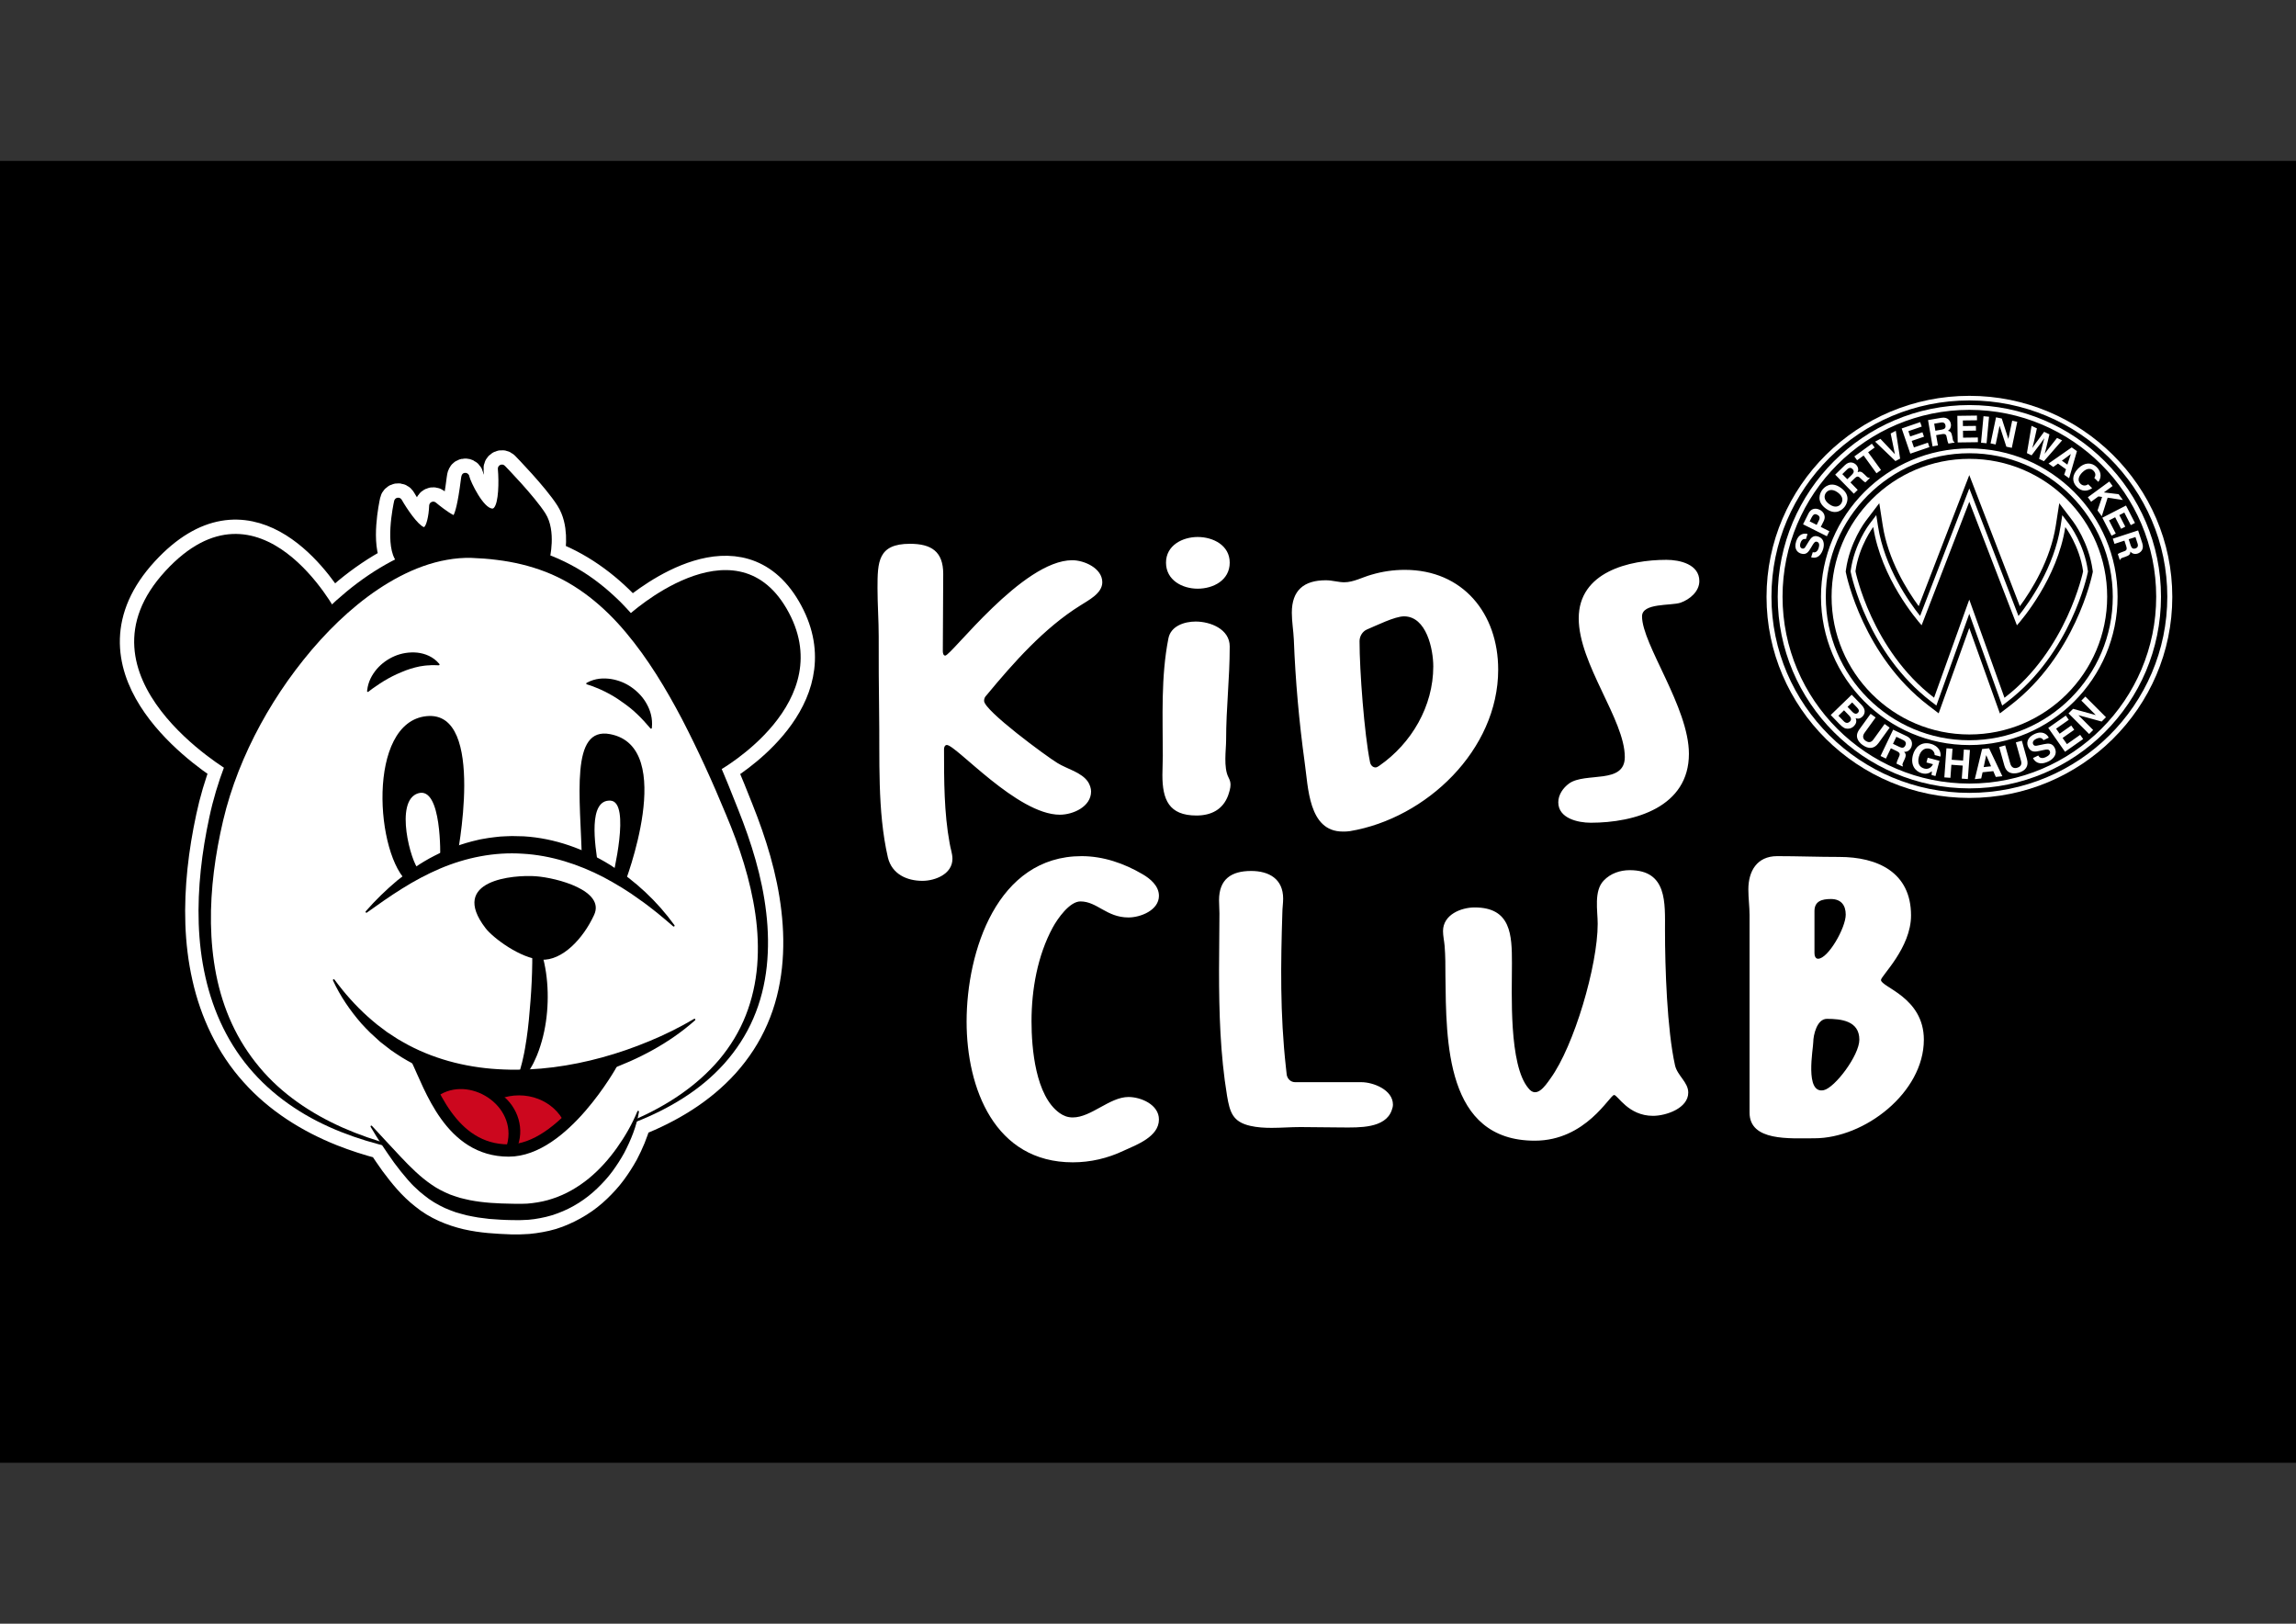
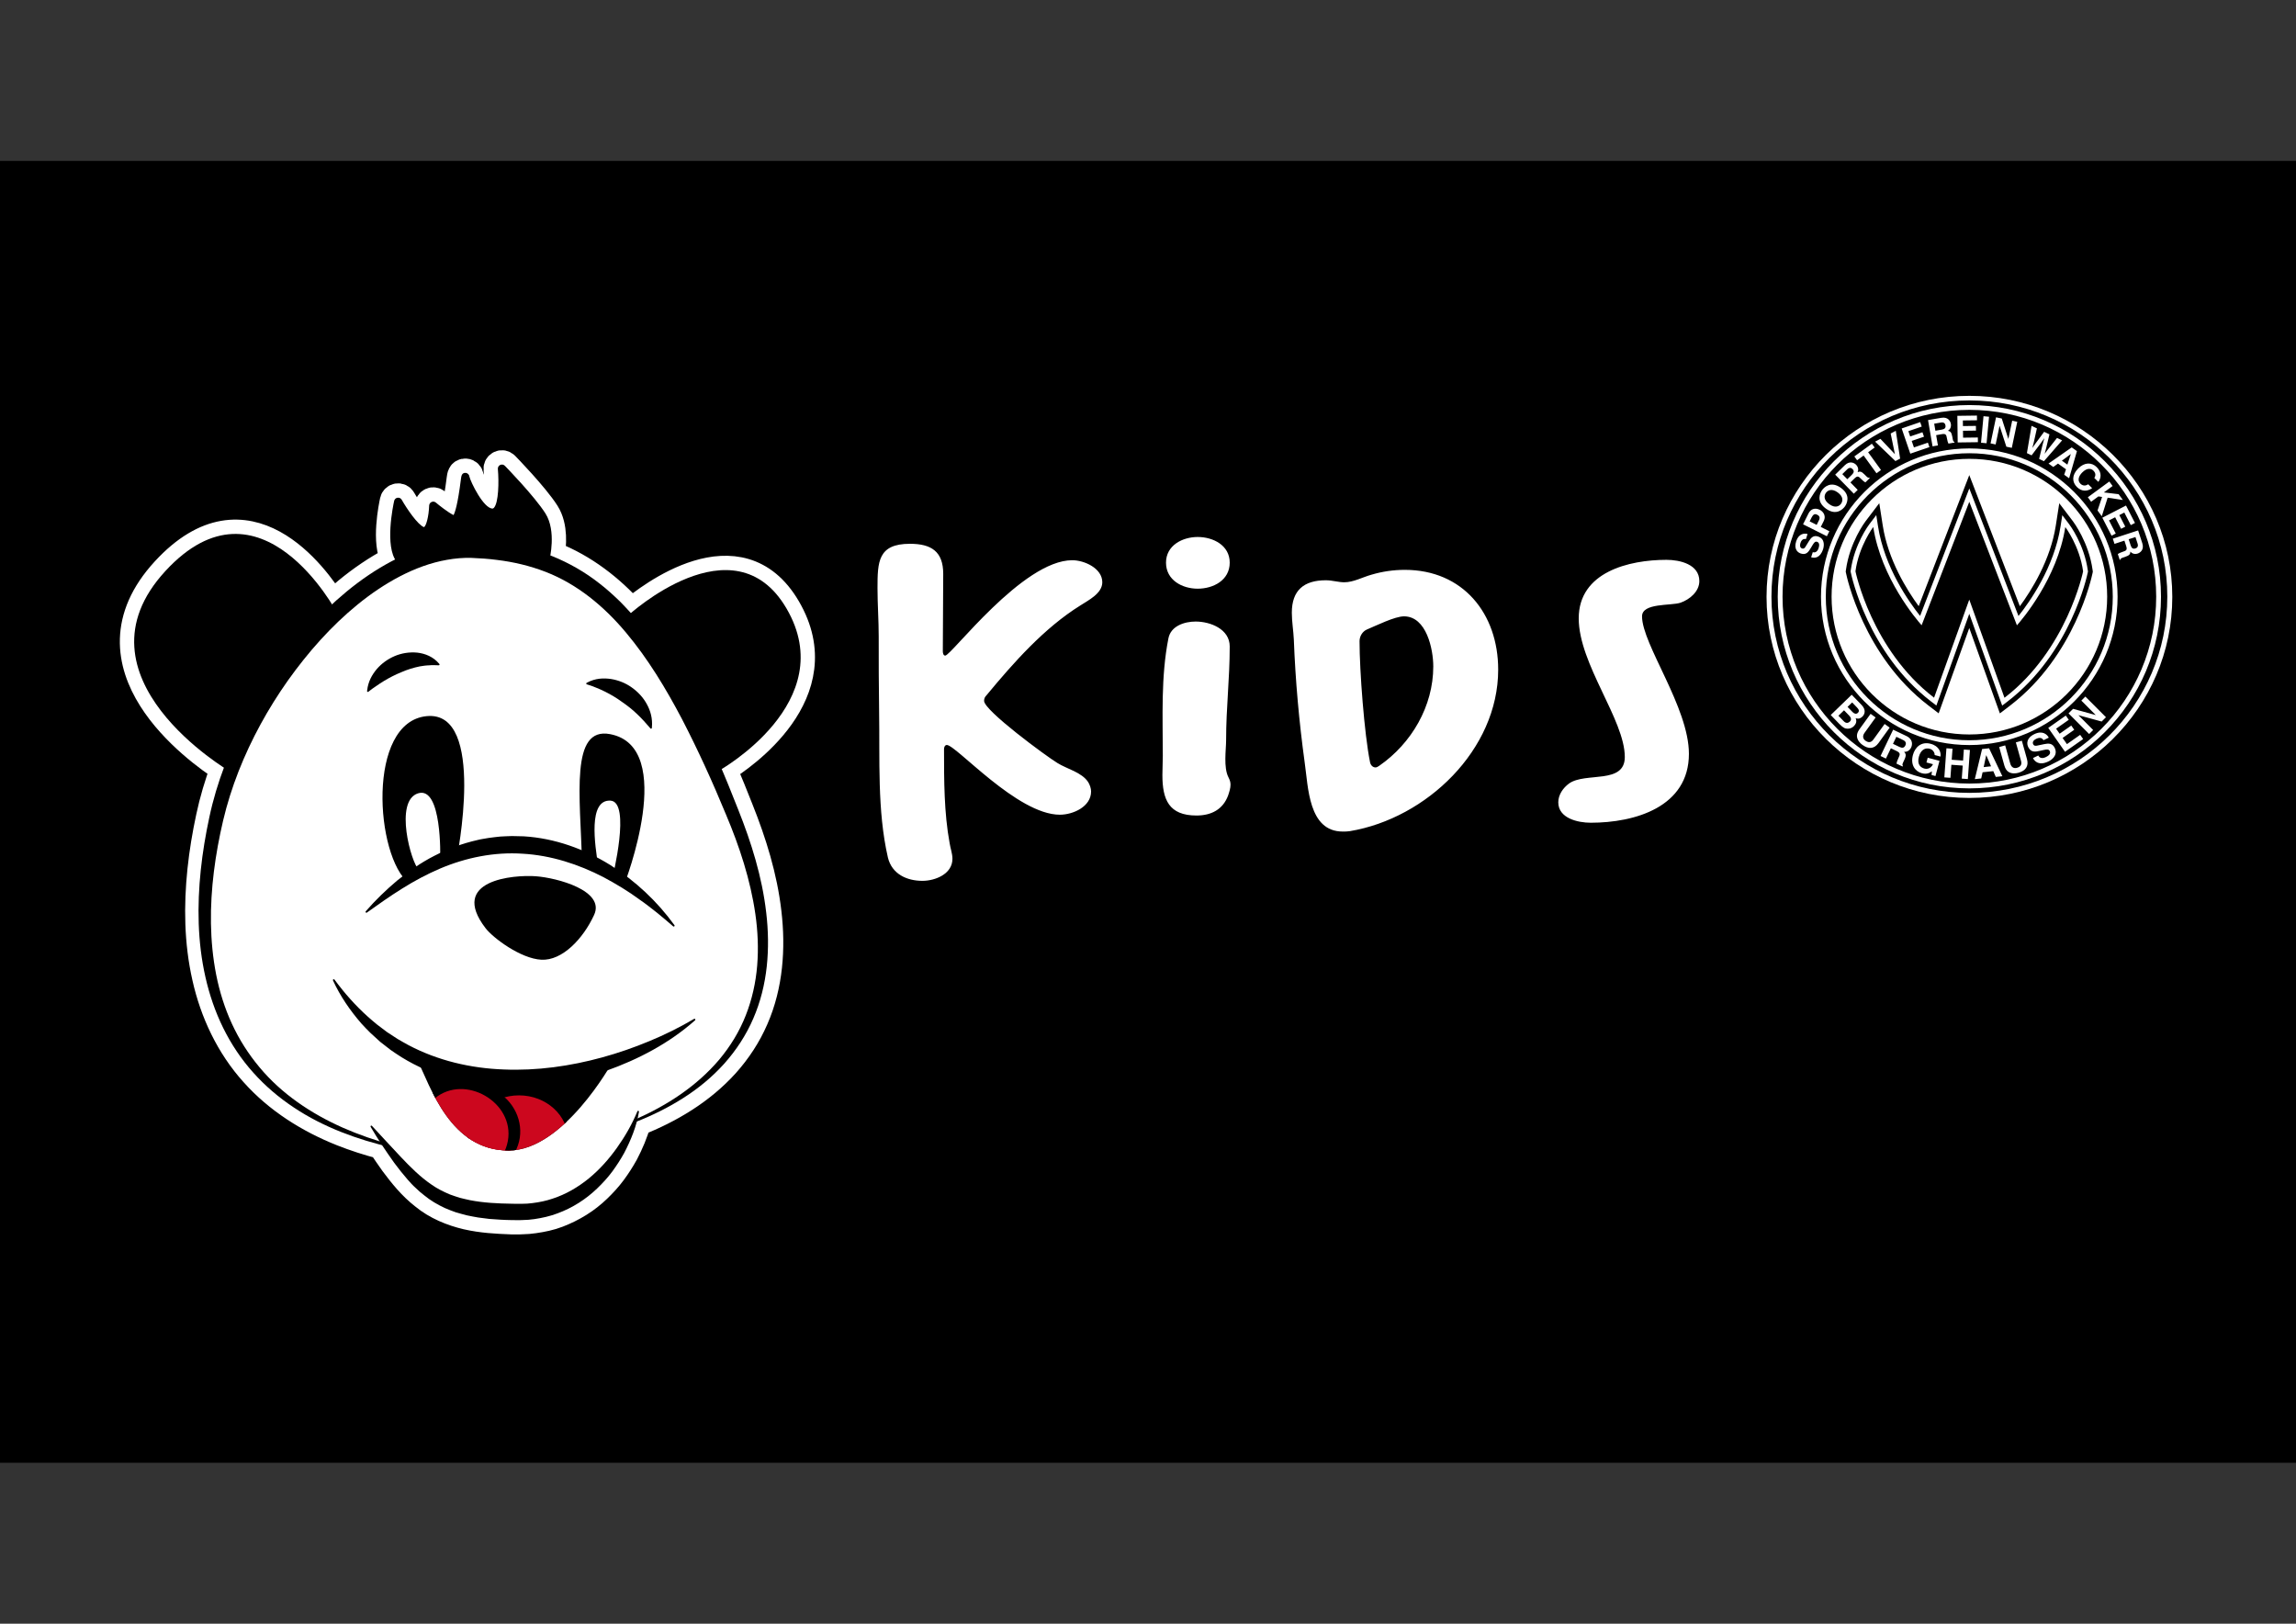
<svg xmlns="http://www.w3.org/2000/svg" xmlns:xlink="http://www.w3.org/1999/xlink" version="1.1" id="Ebene_1" width="841.89" height="595.276" viewBox="0 0 841.89 595.276" overflow="visible" enable-background="new 0 0 841.89 595.276" xml:space="preserve">
  <rect x="0" y="0" width="841.89" height="595.276" fill="#333333" stroke="none" />
  <rect y="59" width="841.89" height="477.276" />
  <g>
    <defs>
      <rect id="XMLID_220_" width="841.89" height="595.276" />
    </defs>
    <clipPath id="XMLID_226_">
      <use xlink:href="#XMLID_220_" />
    </clipPath>
    <path clip-path="url(#XMLID_226_)" fill="#FFFFFF" d="M722.138,145.117c-41.021,0-74.391,33.066-74.391,73.71   s33.37,73.71,74.391,73.71s74.393-33.066,74.393-73.71S763.158,145.117,722.138,145.117" />
    <path clip-path="url(#XMLID_226_)" d="M722.12,146.805c-40.08,0-72.57,32.207-72.57,71.936c0,39.732,32.49,71.938,72.57,71.938   c40.09,0,72.582-32.206,72.582-71.938C794.702,179.012,762.21,146.805,722.12,146.805 M722.12,289.031   c-38.745,0-70.267-31.521-70.267-70.266s31.521-70.266,70.267-70.266s70.268,31.521,70.268,70.266S760.865,289.031,722.12,289.031" />
    <path clip-path="url(#XMLID_226_)" d="M767.313,208.998L767.313,208.998c-1.383-10.121-6.978-17.586-7.215-17.898   c-0.001-0.002-5.015-6.594-5.015-6.594l-1.269,8.184c-1.962,12.635-8.877,23.692-13.181,29.566   c-1.992-5.164-18.54-48.075-18.54-48.075l-1.643,4.257c0,0-14.943,38.7-16.908,43.793c-4.305-5.876-11.224-16.937-13.184-29.57   l-1.271-8.184l-5.013,6.593c-0.237,0.312-5.832,7.77-7.216,17.899l-0.08,0.593l0.12,0.586c0.249,1.226,6.387,30.246,30.135,48.438   l3.828,2.931c0,0,8.757-24.403,11.225-31.281c2.396,6.684,9.596,26.772,9.596,26.772l1.629,4.538l3.828-2.931   c23.74-18.188,29.883-47.211,30.133-48.438l0.12-0.587L767.313,208.998z M765.55,209.826c-0.244,1.2-6.252,29.596-29.479,47.391   l-1.914,1.465l-0.814-2.268c-6.335-17.653-9.582-26.704-11.253-31.393c-2.51,6.997-12.067,33.633-12.067,33.633l-1.914-1.466   c-23.229-17.794-29.236-46.191-29.481-47.391l-0.06-0.294l0.04-0.295c1.321-9.68,6.646-16.776,6.873-17.073l2.507-3.297   l0.635,4.093c2.331,15.014,11.356,27.756,15.43,32.871c1.896-4.911,16.4-42.472,16.4-42.472l1.644-4.257   c0,0,16.136,41.844,18.03,46.758c4.075-5.117,13.1-17.856,15.431-32.871l0.634-4.092l2.506,3.297   c0.226,0.297,5.553,7.392,6.875,17.071l0.039,0.298L765.55,209.826z" />
    <path clip-path="url(#XMLID_226_)" d="M739.559,229.255l-17.466-45.291l-17.477,45.262c-1.827-2.053-14.813-17.197-17.734-36.025   c0,0-5.256,6.912-6.529,16.245c0,0,5.853,28.746,28.825,46.344l12.906-35.964v0.001l12.915,35.991   c22.972-17.598,28.825-46.344,28.825-46.344c-1.273-9.331-6.529-16.245-6.529-16.245   C754.373,212.059,741.387,227.201,739.559,229.255" />
    <path clip-path="url(#XMLID_226_)" d="M722.093,166.166c-29.012,0-52.614,23.601-52.614,52.613   c0,29.01,23.603,52.612,52.614,52.612c29.013,0,52.615-23.602,52.615-52.612C774.708,189.766,751.105,166.166,722.093,166.166    M722.126,269.269c-27.906,0-50.526-22.622-50.526-50.526c0-27.906,22.62-50.527,50.526-50.527   c27.902,0,50.525,22.621,50.525,50.527C772.651,246.647,750.028,269.269,722.126,269.269" />
    <path clip-path="url(#XMLID_226_)" d="M722.12,150.26c-37.774,0-68.505,30.732-68.505,68.504c0,37.775,30.73,68.507,68.505,68.507   s68.507-30.732,68.507-68.507C790.627,180.992,759.895,150.26,722.12,150.26 M782.842,191.725l-1.536,0.789l-2.371-4.607   l-1.826,0.939l2.179,4.232l-1.538,0.791l-2.177-4.233l-2.25,1.156l2.477,4.814l-1.536,0.79l-3.391-6.591l8.685-4.466   L782.842,191.725z M773.436,176.531l1.207,1.645l-3.201,2.351l5.406,0.653l1.562,2.127l-5.581-0.846l-2.156,6.81l-1.552-2.116   l1.666-4.968l-1.352-0.189l-2.665,1.956l-1.206-1.646L773.436,176.531z M768.801,171.243c2.091,2.043,1.529,4.31,0.6,5.416   l-1.46-1.425c0.293-0.532,0.839-1.538-0.367-2.718c-0.7-0.685-2.188-1.225-4.117,0.749c-1.226,1.255-1.833,2.868-0.598,4.076   c0.808,0.788,1.817,0.883,2.829,0.197l1.46,1.427c-1.776,1.232-3.806,1.323-5.556-0.389c-1.856-1.816-1.963-4.372,0.396-6.784   C764.374,169.35,767,169.483,768.801,171.243 M761.564,165.386l-2.867,9.949l-1.806-1.287l0.659-2.001l-2.933-2.093l-1.724,1.244   l-1.751-1.247l8.505-5.931L761.564,165.386z M744.917,156.116l1.968,0.933c-1.162,5.365-1.344,6.032-1.661,7.115l0.023,0.013   c0.597-0.847,1.158-1.679,4.29-5.869l1.954,0.928c-1.266,5.33-1.399,5.838-1.747,7.073l0.025,0.013   c0.545-0.766,1.053-1.458,4.499-5.769l1.866,0.886l-6.668,7.645l-1.769-0.84c1.144-4.756,1.391-5.692,1.9-7.528l-0.024-0.012   c-1.075,1.567-1.525,2.136-4.629,6.234l-1.72-0.816L744.917,156.116z M731.9,152.995l2.103,0.441l2.397,7.452l0.025,0.005   l1.397-6.655l1.863,0.391l-2.005,9.558l-1.997-0.42l-2.468-7.633l-0.028-0.007l-1.431,6.817l-1.863-0.392L731.9,152.995z    M727.304,152.589l2.033,0.189l-0.906,9.723l-2.032-0.189L727.304,152.589z M724.899,152.353l0.022,1.727l-5.181,0.067l0.025,2.054   l4.761-0.062l0.021,1.727l-4.76,0.062l0.033,2.528l5.412-0.069l0.022,1.727l-7.412,0.096l-0.126-9.765L724.899,152.353z    M711.833,153.176c2.561-0.44,3.354,1.369,3.498,2.2c0.182,1.059-0.198,2.062-1.095,2.547c0.851,0.213,1.33,0.435,1.64,2.231   c0.241,1.408,0.3,1.756,0.757,1.843l0.043,0.255l-2.224,0.383c-0.213-0.434-0.378-0.915-0.549-1.909   c-0.226-1.312-0.394-1.809-1.881-1.552l-2.078,0.357l0.647,3.767l-1.97,0.337l-1.655-9.624L711.833,153.176z M704.098,154.758   l0.558,1.635l-4.903,1.676l0.665,1.943l4.504-1.539l0.56,1.634l-4.504,1.54l0.817,2.393l5.122-1.751l0.559,1.636l-7.015,2.397   l-3.157-9.241L704.098,154.758z M689.507,160.893l5.286,5.586l0.024-0.013l-1.551-7.539l1.881-0.985l1.585,10.192l-1.723,0.901   l-7.443-7.127L689.507,160.893z M686.374,162.674l1.014,1.398L685,165.805l4.719,6.507l-1.651,1.198l-4.719-6.508l-2.39,1.733   l-1.015-1.398L686.374,162.674z M676.454,170.56c1.858-1.816,3.539-0.778,4.128-0.175c0.752,0.77,1.01,1.811,0.546,2.719   c0.822-0.309,1.343-0.399,2.616,0.905c0.997,1.022,1.245,1.275,1.671,1.087l0.18,0.185l-1.613,1.578   c-0.422-0.236-0.831-0.538-1.535-1.259c-0.931-0.952-1.352-1.266-2.431-0.21l-1.508,1.474l2.671,2.732l-1.429,1.398l-6.827-6.983   L676.454,170.56z M668.135,179.662c0.758-1.045,3.207-3.469,6.916-0.776c3.709,2.692,2.162,5.772,1.403,6.817   s-3.207,3.47-6.916,0.777C665.828,183.787,667.375,180.708,668.135,179.662 M663.137,188.227c0.847-1.69,2.441-2.17,4.155-1.311   c0.791,0.396,2.565,1.832,1.39,4.18l-1.047,2.092l3.149,1.576l-0.913,1.826l-8.731-4.374L663.137,188.227z M664.101,204.303   l0.6-1.865c0.522,0.155,1.59,0.212,2.135-1.483c0.297-0.92,0.404-2.013-0.579-2.331c-0.725-0.233-1.144,0.404-1.693,1.312   l-0.553,0.923c-0.834,1.389-1.638,2.732-3.684,2.073c-1.035-0.335-2.682-1.479-1.71-4.496c0.916-2.846,3.027-3.011,4.17-2.657   l-0.6,1.864c-0.431-0.081-1.466-0.243-2.011,1.453c-0.238,0.738-0.25,1.706,0.592,1.978c0.726,0.232,1.072-0.312,1.288-0.672   l1.286-2.087c0.72-1.169,1.612-2.168,3.281-1.629c2.798,0.9,2.126,3.826,1.863,4.642   C667.395,204.72,665.252,204.674,664.101,204.303 M679.709,266.282c-0.61,0.59-1.438,0.892-2.228,0.87   c-0.854-0.026-1.525-0.185-3.046-1.759l-3.15-3.256l7.689-7.436l3.614,3.737c1.823,1.886,1.111,3.507,0.318,4.273   c-1.103,1.067-2.015,0.746-2.485,0.579C680.979,264.576,680.467,265.546,679.709,266.282 M682.899,273.079   c-0.796-0.576-1.839-1.624-1.992-3.04c-0.087-0.872,0.239-1.703,0.844-2.589l4.154-5.747l1.847,1.335l-4.067,5.627   c-0.873,1.207-0.557,2.244,0.288,2.856c1.244,0.898,2.187,0.661,2.947-0.388l4.128-5.711l1.848,1.337l-4.077,5.636   C687.169,274.677,685.085,274.66,682.899,273.079 M700.779,274.028c-0.508,1.06-1.481,1.717-2.59,1.582   c0.625,0.731,0.913,1.232,0.051,3.031c-0.675,1.411-0.843,1.762-0.49,2.127l-0.122,0.257l-2.23-1.07   c0.084-0.52,0.242-1.056,0.717-2.05c0.632-1.317,0.796-1.866-0.695-2.58l-2.084-0.998l-1.808,3.776l-1.977-0.945l4.62-9.648   l4.878,2.336C701.615,271.074,701.179,273.194,700.779,274.028 M711.536,277.369l-2.161-0.571c0.107-0.404-0.285-1.894-1.811-2.298   c-1.542-0.406-3.249,0.282-3.951,2.931c-0.745,2.825,0.602,3.966,2.07,4.354c0.476,0.126,2.108,0.357,3.107-1.614l-2.404-0.636   l0.461-1.741l4.319,1.143l-1.473,5.574l-1.44-0.381l0.126-1.355c-0.714,0.489-1.755,1.217-3.641,0.717   c-2.492-0.658-4.28-3.043-3.322-6.671c0.747-2.824,3.022-5.072,6.504-4.136C711.089,273.522,711.797,275.913,711.536,277.369    M721.563,285.621l-2.229-0.161l0.345-4.784l-4.16-0.299l-0.346,4.785l-2.228-0.161l0.766-10.669l2.23,0.16l-0.291,4.043   l4.161,0.298l0.289-4.042l2.229,0.16L721.563,285.621z M731.808,284.833l-0.914-2.121l-3.927,0.416l-0.507,2.271l-2.342,0.246   l2.669-11.037l2.563-0.272l4.872,10.242L731.808,284.833z M740.09,283.317c-0.946,0.265-2.416,0.429-3.619-0.331   c-0.736-0.476-1.185-1.247-1.504-2.273l-1.911-6.828l2.194-0.615l1.872,6.685c0.401,1.434,1.411,1.833,2.415,1.552   c1.478-0.414,1.879-1.3,1.529-2.549l-1.9-6.784l2.196-0.616l1.875,6.7C743.998,280.97,742.687,282.59,740.09,283.317    M751.12,279.155c-3.521,1.686-5.098-0.053-5.671-1.248l1.936-0.928c0.27,0.532,1.027,1.424,2.788,0.579   c0.954-0.456,1.907-1.193,1.416-2.215c-0.359-0.751-1.182-0.606-2.318-0.357l-1.15,0.254c-1.733,0.383-3.405,0.755-4.423-1.367   c-0.514-1.075-0.844-3.246,2.285-4.748c2.956-1.416,4.677,0.14,5.256,1.314l-1.934,0.929c-0.261-0.405-0.912-1.349-2.672-0.505   c-0.765,0.367-1.543,1.087-1.125,1.96c0.36,0.753,1.057,0.618,1.505,0.519l2.627-0.549c1.471-0.309,2.938-0.351,3.77,1.382   C754.799,277.077,751.967,278.748,751.12,279.155 M757.197,275.616l-6.151-8.751l6.436-4.524l1.087,1.548l-4.643,3.264l1.295,1.84   l4.265-2.998l1.089,1.548l-4.266,2.998l1.594,2.267l4.85-3.41l1.088,1.547L757.197,275.616z M770.629,264.525l-8.479-2.315   l-0.021,0.021l5.388,5.399l-1.476,1.474l-7.558-7.571l1.667-1.663l8.267,2.273l0.022-0.021l-5.263-5.273l1.477-1.473l7.557,7.571   L770.629,264.525z M722.092,273.15c-29.98,0-54.375-24.391-54.375-54.372c0-29.982,24.395-54.373,54.375-54.373   c29.983,0,54.375,24.391,54.375,54.373C776.467,248.759,752.075,273.15,722.092,273.15 M783.863,202.929   c-1.021,0.333-2.07,0.104-2.681-0.712c-0.085,0.871-0.235,1.378-1.968,1.945c-1.357,0.442-1.693,0.554-1.713,1.017l-0.246,0.081   l-0.7-2.146c0.397-0.273,0.85-0.508,1.806-0.82c1.268-0.413,1.732-0.652,1.265-2.088l-0.656-2.004l-3.633,1.188l-0.62-1.9   l9.281-3.033l1.534,4.692C786.34,201.618,784.664,202.666,783.863,202.929" />
    <path clip-path="url(#XMLID_226_)" d="M676.161,260.407l-2.057,1.989l1.906,1.969c0.757,0.782,1.533,0.9,2.314,0.145   c0.676-0.653,0.374-1.479-0.186-2.057L676.161,260.407z" />
    <path clip-path="url(#XMLID_226_)" d="M712.025,157.503c1.046-0.18,1.492-0.628,1.329-1.581c-0.087-0.51-0.444-1.221-1.625-1.019   l-2.505,0.431l0.441,2.574L712.025,157.503z" />
    <path clip-path="url(#XMLID_226_)" d="M681.234,261.345c0.632-0.611,0.39-1.247-0.315-1.976l-1.78-1.841l-1.682,1.626l1.822,1.885   C679.891,261.67,680.624,261.936,681.234,261.345" />
    <path clip-path="url(#XMLID_226_)" d="M670.736,184.829c2.212,1.606,3.673,0.75,4.321-0.141c0.646-0.891,1.006-2.546-1.205-4.152   c-2.212-1.605-3.675-0.75-4.321,0.141S668.523,183.222,670.736,184.829" />
    <path clip-path="url(#XMLID_226_)" d="M666.293,188.698c-0.852-0.426-1.441-0.129-2.009,1.002l-0.724,1.447l2.566,1.286   l0.846-1.691C667.655,189.38,666.682,188.893,666.293,188.698" />
    <path clip-path="url(#XMLID_226_)" d="M679.267,171.958c-0.362-0.37-1.06-0.753-1.916,0.084l-1.817,1.778l1.825,1.867l1.711-1.672   C679.828,173.271,679.941,172.647,679.267,171.958" />
    <path clip-path="url(#XMLID_226_)" d="M697.861,271.325l-2.512-1.203l-1.236,2.58l2.365,1.132c1.049,0.501,1.732,0.385,2.188-0.571   C698.912,272.753,699.044,271.89,697.861,271.325" />
    <polygon clip-path="url(#XMLID_226_)" points="759.321,166.494 759.299,166.479 756.038,168.896 758.064,170.34  " />
    <polygon clip-path="url(#XMLID_226_)" points="728.285,276.876 727.367,281.228 730.077,280.941 728.314,276.874  " />
    <path clip-path="url(#XMLID_226_)" d="M783.017,196.881l-2.482,0.812l0.744,2.275c0.33,1.008,0.839,1.385,1.757,1.084   c0.492-0.16,1.145-0.616,0.772-1.753L783.017,196.881z" />
-     <path clip-path="url(#XMLID_226_)" fill="#FFFFFF" d="M666.646,351.488c-1.029,0-1.321-1.176-1.321-2.059v-15.427   c0-3.672,2.791-4.407,6.023-4.407c3.672,0,5.437,2.204,5.437,5.73C676.784,340.173,670.319,351.488,666.646,351.488    M668.702,399.679c-7.052,1.47-3.819-15.279-3.819-17.632c0-2.497,1.321-8.521,4.995-8.521c5.289,0,11.901,0.734,11.901,7.642   C681.779,386.897,672.816,398.798,668.702,399.679 M651.659,313.875c-7.493,0-10.578,5.583-10.578,12.194   c0,3.231,0.44,6.317,0.44,9.403v72.436c0,10.578,14.693,9.403,23.803,9.403c18.364,0,40.109-16.75,40.109-36.144   c0-15.576-15.721-19.248-15.721-21.893c0-1.471,11.021-11.754,11.021-23.655c0-15.868-12.343-21.451-26.3-21.451   C666.646,314.168,659.3,313.875,651.659,313.875 M591.861,401.443c1.322,0,5.142,7.64,14.252,7.64c4.848,0,12.93-2.792,12.93-8.521   c0-3.819-3.968-6.172-4.85-9.99c-2.938-13.225-3.674-35.853-3.674-49.516c0-9.991,0.883-22.04-12.928-22.04   c-3.527,0-7.054,1.177-9.551,3.821c-3.674,3.82-2.204,11.02-2.204,15.869c0,15.28-8.668,44.812-17.338,56.713   c-2.057,2.938-5.143,7.347-8.081,3.526c-7.199-8.521-6.023-34.822-6.023-45.841c0-10.286-0.293-20.424-13.664-20.424   c-4.996,0-11.608,2.646-11.608,8.669c0,1.763,0.441,3.674,0.588,5.437c0.295,3.674,0.295,7.347,0.295,11.019   c0.294,23.951,0,60.388,32.764,60.388C581.576,418.192,590.244,401.443,591.861,401.443 M470.207,334.738   c0-1.764,0.294-3.526,0.294-5.289c0-7.2-5.142-10.139-11.754-10.139c-7.348,0-11.754,3.086-11.754,10.727   c0,1.615,0.146,3.232,0.146,4.847c0,6.907-0.146,13.958-0.146,20.865c0,15.427,0.441,30.854,2.938,45.988   c1.027,6.022,2.057,9.551,8.521,11.019c2.497,0.587,5.289,0.735,7.786,0.735c3.526,0,7.053-0.294,10.58-0.294   c5.142,0,10.283,0.146,15.574,0.146c5.729,0,15.573,0.442,17.925-6.316c0.294-0.735,0.441-1.47,0.441-2.058   c0-5.435-7.2-8.227-11.608-8.227h-24.243c-1.616,0-2.792-1.176-3.086-2.646l-0.292-2.644   C469.325,371.617,469.619,353.104,470.207,334.738 M424.955,410.405c0-5.437-6.612-8.229-11.166-8.229   c-6.906,0-13.665,7.494-20.424,7.494c-1.91,0-3.378-0.588-4.848-1.616c-8.815-6.317-10.284-23.654-10.284-33.646   c0-11.608,2.203-24.097,7.786-34.382c1.763-3.232,6.171-9.549,10.139-9.549c6.171,0,9.549,5.877,17.631,5.877   c4.407,0,11.166-2.646,11.166-7.936c0-3.673-3.232-6.318-6.024-7.934c-6.759-3.967-14.399-6.611-22.333-6.611   c-31.001,0-42.169,34.967-42.169,60.68c0,24.391,10.286,51.572,38.936,51.572c6.465,0,12.783-1.47,18.66-4.262   C416.874,419.662,424.955,416.722,424.955,410.405" />
    <path clip-path="url(#XMLID_226_)" fill="#FFFFFF" d="M602.097,225.96c0-4.996,10.579-3.82,14.104-4.996   c3.379-1.175,6.906-4.114,6.906-7.934c0-6.171-7.2-7.788-12.049-7.788c-13.663,0-32.176,4.409-32.176,21.452   c0,16.75,16.896,37.173,16.896,50.836c0,10.139-14.399,5.438-20.423,9.697c-2.204,1.618-3.968,4.115-3.968,6.907   c0,5.877,7.2,7.492,11.9,7.492c16.163,0,35.997-5.729,35.997-25.27C619.286,259.311,602.097,236.244,602.097,225.96    M504.391,281.35c-1.174,0-1.909-1.028-2.056-2.056c-2.056-10.138-3.821-33.352-3.821-44.226c0-1.762,1.029-3.525,2.645-4.26   c3.526-1.47,10.286-4.848,13.664-4.848c8.229,0,10.727,12.048,10.727,18.365c0,14.546-7.934,28.21-19.835,36.438   C505.273,281.057,504.832,281.35,504.391,281.35 M492.931,213.471c-2.203,0-4.408-0.735-6.759-0.735   c-8.08,0-12.489,3.674-12.489,11.901c0,3.233,0.589,6.612,0.735,9.845c0.588,15.133,1.909,29.972,3.968,44.959   c1.321,8.963,1.321,25.418,13.957,25.418c0.882,0,1.765,0,2.644-0.148c28.064-4.699,54.364-29.825,54.364-59.209   c0-20.57-12.93-36.586-34.233-36.586c-4.114,0-8.229,0.589-12.194,1.765C499.69,211.56,496.311,213.471,492.931,213.471    M439.156,215.822c5.729,0,11.754-3.086,11.754-9.551c0-6.318-6.024-9.403-11.754-9.403c-5.583,0-11.607,3.085-11.607,9.403   C427.549,212.736,433.573,215.822,439.156,215.822 M426.373,277.091c0,2.35-0.147,4.701-0.147,7.051   c0,8.963,2.351,14.84,12.489,14.84c5.437,0,9.697-2.204,11.607-7.346c0.44-1.323,0.882-2.644,0.882-3.967   c0-1.029-0.294-1.763-0.735-2.645c-1.909-3.674-0.88-10.138-0.88-13.665c0-12.048,1.321-22.332,1.321-34.38   c0-6.318-7.053-9.109-12.489-9.109c-4.113,0-9.109,1.615-9.99,6.17C425.64,248.145,426.373,262.838,426.373,277.091    M349.237,314.85c0-1.909-0.735-3.82-1.029-5.729c-2.056-11.167-2.056-23.068-2.056-34.529c0-0.587,0.293-1.469,1.029-1.469   c3.379,0,25.858,25.565,41.432,25.565c4.849,0,11.461-2.939,11.461-8.522c0-1.174-0.441-2.35-1.029-3.379   c-2.351-3.672-7.787-4.848-11.313-7.052c-4.113-2.499-26.888-19.248-26.888-22.774c0-0.881,0.294-1.469,0.882-2.057   c9.844-11.901,21.157-24.684,34.38-32.911c2.939-1.912,8.082-4.409,8.082-8.522c0-5.143-6.612-8.082-11.02-8.082   c-18.219,0-44.372,34.97-46.576,34.97c-0.734,0-0.881-1.03-0.881-1.617c0-9.404,0.147-18.953,0.147-28.356   c0-8.229-4.407-11.021-12.195-11.021c-11.754,0-11.901,6.612-11.901,16.31c0,5.877,0.441,11.754,0.441,17.631   c0,9.109,0,18.219,0.147,27.328c0.294,17.631-0.735,36.585,3.232,53.776c1.468,6.023,6.906,8.521,12.636,8.521   C342.919,322.931,349.237,320.433,349.237,314.85" />
    <path clip-path="url(#XMLID_226_)" fill="none" stroke="#FFFFFF" stroke-width="10.5" d="M271.035,296.817   c-1.967-5.036-4.016-10.046-6.139-15.03c6.914-4.251,41.674-27.671,23.477-58.743c-17.362-29.647-50.313-3.993-56.84,1.537   c-7.837-8.784-17.543-16.271-28.728-20.696c-0.325-0.128-0.659-0.226-0.986-0.349c0.573-3.301,1.3-10.398-1.828-15.313   c-4.037-6.344-14.43-17.009-14.871-17.459c-0.443-0.453-1.125-0.581-1.7-0.314c-0.576,0.265-0.923,0.864-0.866,1.496   c0.428,4.784,0.264,12.358-1.44,14.222c-0.249,0.272-0.418,0.272-0.509,0.272c-3.325,0-8.065-9.833-8.474-11.686   c-0.067-0.732-0.659-1.346-1.403-1.392c-1.415-0.073-1.573,1.157-1.711,2.254c-1.179,9.418-2.208,12.326-2.714,13.222   c-2.101-1.048-5.32-3.603-6.475-4.58c-0.438-0.37-1.05-0.459-1.576-0.225c-0.526,0.233-0.872,0.745-0.892,1.32   c-0.14,4.072-1.119,7.608-1.929,7.9c-2.283-0.914-6.201-6.644-8.134-10.042c-0.308-0.54-0.923-0.835-1.527-0.741   c-0.614,0.092-1.107,0.553-1.241,1.158c-0.363,1.633-3.293,15.599,0.46,21.615c-0.313,0.159-0.631,0.312-0.942,0.475   c-5.932,3.128-11.442,6.918-16.558,11.123c-1.923,1.59-3.78,3.249-5.603,4.941c-6.379-10.311-31.284-44.917-61.218-12.458   c-31.892,34.582,11.764,65.865,21.72,72.308c-2.189,5.872-3.997,11.914-5.293,18.054c-1.376,6.383-2.45,12.841-3.133,19.352   c-1.35,12.997-1.206,26.312,1.716,39.189c2.86,12.838,8.678,25.199,17.532,34.992c8.789,9.86,20.189,16.96,32.225,21.753   c4.763,1.889,9.639,3.457,14.582,4.739c1.459,2.213,2.969,4.391,4.516,6.571c3.135,4.189,6.513,8.448,11.061,11.979   c4.443,3.679,10.144,6.014,15.61,7.293c5.535,1.266,10.956,1.541,16.272,1.743l1.996,0.007l0.999,0.001l1.088-0.048l2.184-0.11   l2.179-0.257c2.89-0.418,5.788-1.005,8.517-2.067c5.459-2.088,10.457-5.174,14.496-9.091c2.026-1.947,3.914-3.991,5.549-6.206   c1.631-2.215,3.109-4.504,4.412-6.869c1.902-3.657,3.523-7.423,4.58-11.342c6.053-2.373,11.913-5.259,17.425-8.803   c5.481-3.507,10.572-7.694,14.976-12.566c4.375-4.886,8.057-10.463,10.675-16.534c5.34-12.176,6.283-25.847,4.752-38.841   C279.804,321.5,275.846,308.861,271.035,296.817z" />
    <path clip-path="url(#XMLID_226_)" fill="#FFFFFF" d="M214.699,417c39.063-10.272,85.888-38.035,55.081-115.957   c-30.806-77.921-56.175-97.855-96.042-99.667c-39.867-1.812-83.358,50.74-94.23,97.854c-10.873,47.116-8.188,112.562,83.251,124.57   " />
    <path clip-path="url(#XMLID_226_)" d="M214.699,417c6.195-1.79,12.283-3.938,18.154-6.55c5.866-2.61,11.544-5.647,16.78-9.307   c5.24-3.643,10.045-7.889,14.133-12.723c4.057-4.854,7.387-10.296,9.681-16.152c2.308-5.85,3.687-12.042,4.198-18.313   c0.509-6.273,0.229-12.613-0.675-18.87c-1.809-12.545-5.792-24.689-10.767-36.467c-4.892-11.875-10.214-23.557-16.087-34.899   c-5.932-11.291-12.547-22.251-20.637-31.872c-8.044-9.611-17.832-17.689-29.325-22.161c-5.735-2.219-11.779-3.672-17.972-4.416   c-3.073-0.401-6.259-0.624-9.324-0.736c-2.992-0.085-6.001,0.173-8.978,0.709c-5.965,1.038-11.777,3.218-17.264,6.068   c-5.488,2.865-10.677,6.393-15.535,10.354c-9.728,7.937-18.159,17.507-25.502,27.801c-7.309,10.331-13.463,21.525-18.096,33.297   c-2.304,5.894-4.226,11.911-5.67,18.064c-1.455,6.194-2.614,12.456-3.393,18.759c-1.552,12.588-1.588,25.409,0.853,37.799   c1.232,6.183,3.121,12.235,5.763,17.951c2.632,5.719,6.04,11.074,10.089,15.916c8.089,9.746,18.929,17.017,30.599,22.188   c11.724,5.162,24.308,8.342,37.035,10.358c-6.412-0.696-12.798-1.705-19.114-3.111c-6.31-1.418-12.533-3.297-18.577-5.684   c-6.038-2.396-11.893-5.343-17.333-8.979c-5.454-3.604-10.501-7.887-14.885-12.802c-4.402-4.896-8.094-10.442-11.012-16.361   c-2.923-5.921-5.063-12.212-6.514-18.636c-2.922-12.878-3.065-26.191-1.715-39.189c0.682-6.511,1.756-12.969,3.132-19.352   c1.359-6.435,3.266-12.768,5.599-18.905c4.664-12.287,10.884-23.935,18.334-34.745c7.451-10.807,16.246-20.753,26.462-29.195   c5.116-4.205,10.625-7.995,16.558-11.123c5.93-3.109,12.321-5.559,19.068-6.765c3.367-0.609,6.816-0.882,10.271-0.774   c3.376,0.136,6.628,0.381,9.947,0.823c6.604,0.822,13.188,2.417,19.471,4.883c6.257,2.528,12.178,5.925,17.443,10.091   c2.67,2.04,5.128,4.313,7.526,6.63c2.33,2.379,4.583,4.826,6.669,7.392c8.397,10.248,15.031,21.604,20.942,33.19   c5.889,11.613,10.941,23.573,15.65,35.629c4.811,12.043,8.769,24.683,10.269,37.754c0.775,6.524,0.904,13.154,0.203,19.721   c-0.707,6.56-2.301,13.061-4.946,19.124c-2.61,6.076-6.285,11.659-10.656,16.556c-4.396,4.883-9.489,9.079-14.985,12.569   C239.569,409.57,227.223,414.015,214.699,417" />
    <path clip-path="url(#XMLID_226_)" d="M249.957,253.849l-19.57-28.269c0,0,38.657-35.543,57.987-2.537   c20.15,34.41-24.646,59.438-24.646,59.438L249.957,253.849z" />
    <path clip-path="url(#XMLID_226_)" d="M123.471,224.493c0,0-28.004-52.903-62.803-15.169c-35.819,38.84,23.66,73.519,23.66,73.519   l13.773-29.356L123.471,224.493z" />
    <path clip-path="url(#XMLID_226_)" d="M254.835,374.084c-9.366,8.318-20.695,14.286-32.61,18.506   c-11.954,4.141-24.776,6.402-37.743,5.884l-2.427-0.119c-0.809-0.054-1.617-0.149-2.426-0.224   c-1.617-0.152-3.235-0.301-4.842-0.594c-1.608-0.261-3.215-0.515-4.805-0.9c-1.594-0.355-3.192-0.674-4.751-1.186   c-6.284-1.788-12.36-4.395-17.909-7.809c-1.371-0.882-2.74-1.759-4.061-2.699c-1.294-0.983-2.584-1.963-3.837-2.978l-3.571-3.261   c-1.166-1.103-2.242-2.297-3.333-3.459c-4.195-4.825-7.776-10.071-10.398-15.747l-0.022-0.049   c-0.074-0.159-0.004-0.348,0.155-0.422c0.139-0.063,0.301-0.019,0.389,0.101c3.614,4.913,7.661,9.502,12.191,13.561   c1.163,0.98,2.267,2.031,3.469,2.96l3.639,2.746l3.817,2.49c1.298,0.789,2.645,1.495,3.964,2.247   c10.756,5.697,22.88,8.529,35.014,8.955c12.158,0.512,24.367-1.214,36.113-4.437c5.879-1.614,11.651-3.616,17.281-5.964   c5.637-2.329,11.12-5.04,16.369-8.148c0.151-0.09,0.346-0.04,0.435,0.11c0.079,0.134,0.049,0.301-0.062,0.4L254.835,374.084z" />
-     <path clip-path="url(#XMLID_226_)" d="M195.619,342.453c0.364,0.551,0.644,1.121,0.969,1.697c0.29,0.581,0.52,1.156,0.782,1.741   c0.527,1.174,0.894,2.352,1.275,3.538c0.719,2.373,1.211,4.763,1.572,7.155c0.685,4.787,0.798,9.596,0.379,14.381   c-0.411,4.782-1.371,9.56-3.041,14.22c-0.397,1.159-0.895,2.32-1.428,3.455c-0.278,0.568-0.507,1.136-0.824,1.694   c-0.322,0.558-0.63,1.116-0.961,1.662c-0.633,1.087-1.413,2.162-2.259,3.152c-0.764,1.009-1.863,1.919-2.861,2.69l-0.084,0.065   c-0.137,0.104-0.332,0.08-0.437-0.057c-0.075-0.097-0.084-0.224-0.034-0.328c1.004-2.064,1.811-4.229,2.359-6.481   c0.307-1.115,0.612-2.231,0.831-3.372c0.244-1.134,0.498-2.265,0.675-3.414c0.807-4.573,1.341-9.201,1.698-13.842   c0.43-4.634,0.72-9.284,0.863-13.939c0.07-2.329,0.102-4.656,0.086-6.983c0.012-2.326-0.02-4.655-0.195-6.965   c-0.013-0.167,0.113-0.313,0.28-0.326c0.113-0.008,0.217,0.047,0.276,0.136L195.619,342.453z" />
    <path clip-path="url(#XMLID_226_)" d="M196.403,321.243c-7.929-0.575-31.973,1.318-18.347,19.059   c2.731,3.555,12.867,11.169,20.467,11.549c7.601,0.383,15.259-7.58,19.333-16.448C221.929,326.535,204.331,321.817,196.403,321.243   " />
    <path clip-path="url(#XMLID_226_)" d="M167.415,315.099c0,0,11.145-54.726-10.963-52.551c-22.109,2.174-18.847,51.464-6.524,61.249   " />
    <path clip-path="url(#XMLID_226_)" d="M213.467,316.912c-0.758-25.493-4.422-50.567,10.257-47.763   c24.842,4.744,5.212,55.011,5.212,55.011" />
    <path clip-path="url(#XMLID_226_)" d="M215.285,250.254c2.992-1.613,5.982-1.722,8.751-1.325c2.769,0.447,5.379,1.504,7.612,3.102   c2.233,1.589,4.173,3.619,5.514,6.088c1.357,2.441,2.177,5.286,1.873,8.567l-0.021,0.223c-0.014,0.155-0.151,0.268-0.306,0.254   c-0.075-0.007-0.141-0.043-0.187-0.097c-1.58-1.832-3.168-3.643-4.924-5.287c-1.723-1.677-3.633-3.149-5.606-4.507   c-1.935-1.419-4.012-2.643-6.16-3.717c-1.073-0.542-2.178-1.015-3.292-1.467c-1.107-0.456-2.245-0.891-3.383-1.208   c-0.152-0.042-0.24-0.199-0.198-0.351c0.021-0.077,0.073-0.138,0.139-0.173L215.285,250.254z" />
    <path clip-path="url(#XMLID_226_)" d="M160.89,243.911c-1.181-0.009-2.348-0.147-3.518,0.009c-0.583,0.052-1.169,0.022-1.748,0.13   l-1.735,0.264c-2.294,0.47-4.541,1.17-6.696,2.107c-2.175,0.886-4.284,1.952-6.306,3.172c-1.012,0.61-2.001,1.258-2.967,1.94   c-0.986,0.65-1.954,1.349-2.865,2.083c-0.122,0.098-0.298,0.079-0.395-0.042c-0.049-0.061-0.069-0.135-0.062-0.206l0.025-0.224   c0.363-3.311,1.798-5.787,3.553-7.882c1.792-2.059,4.032-3.662,6.557-4.739c2.528-1.069,5.403-1.534,8.279-1.258   c2.878,0.331,5.838,1.5,7.963,4.013l0.137,0.16c0.102,0.121,0.087,0.303-0.034,0.405   C161.022,243.889,160.956,243.911,160.89,243.911" />
    <path clip-path="url(#XMLID_226_)" fill="#FFFFFF" d="M161.417,314.528c0,0,0.749-26.456-8.118-23.683   c-8.866,2.772-2.517,25.631,0.257,27.963" />
    <path clip-path="url(#XMLID_226_)" fill="#FFFFFF" d="M219.377,317.549c-1.275-7.865-3.779-24.481,4.464-24.024   c7.654,0.426,0.714,28.327,0.714,28.327" />
    <path clip-path="url(#XMLID_226_)" d="M149.98,208.105c-1.831,0-3.4-0.748-4.535-2.164c-4.467-5.566-1.293-20.615-0.916-22.313   c0.134-0.605,0.627-1.066,1.241-1.158c0.604-0.094,1.219,0.201,1.527,0.741c1.933,3.398,5.851,9.128,8.133,10.042   c0.81-0.292,1.789-3.828,1.93-7.9c0.02-0.574,0.366-1.087,0.892-1.32c0.526-0.234,1.138-0.145,1.576,0.226   c1.155,0.977,4.374,3.531,6.474,4.579c0.507-0.895,1.536-3.804,2.715-13.222c0.138-1.097,0.296-2.327,1.711-2.254   c0.744,0.047,1.336,0.66,1.403,1.393c0.409,1.852,5.149,11.685,8.474,11.685c0.091,0,0.259,0,0.508-0.272   c1.705-1.863,1.869-9.438,1.44-14.221c-0.056-0.633,0.291-1.232,0.867-1.497c0.575-0.267,1.256-0.139,1.7,0.314   c0.441,0.451,10.834,11.116,14.871,17.459c4.106,6.453,1.567,16.688,1.457,17.121c-0.1,0.394-0.356,0.731-0.708,0.932   c-0.352,0.203-0.771,0.253-1.162,0.139c-0.163-0.047-16.423-4.708-29.051-4.11c-8.209,0.386-12.804,2.677-15.845,4.193   C152.881,207.396,151.458,208.105,149.98,208.105 M172.134,174.784c0.002,0.036,0.003,0.072,0.003,0.109   C172.137,174.865,172.138,174.828,172.134,174.784" />
    <path clip-path="url(#XMLID_226_)" fill="#FFFFFF" d="M234.01,407.518c0,0-12.685,34.431-43.491,34.431   c-30.805,0-34.431-7.25-54.363-28.995" />
    <path clip-path="url(#XMLID_226_)" d="M234.292,407.622c-0.885,5.27-2.904,10.243-5.396,15.037   c-1.303,2.363-2.781,4.652-4.412,6.87c-1.635,2.214-3.523,4.257-5.548,6.203c-4.049,3.893-8.998,7.089-14.494,9.101   c-2.733,1.049-5.62,1.681-8.513,2.112l-2.183,0.245l-2.186,0.097l-1.089,0.04l-0.998-0.008l-1.997-0.02   c-2.648-0.029-5.359-0.218-8.056-0.425l-4.09-0.521c-1.373-0.226-2.759-0.504-4.128-0.789c-1.376-0.326-2.76-0.757-4.131-1.138   c-1.37-0.48-2.729-1.013-4.063-1.59c-2.648-1.249-5.206-2.748-7.414-4.575c-0.555-0.451-1.135-0.878-1.661-1.346l-1.54-1.429   c-1.058-0.931-1.951-1.946-2.865-2.967c-1.781-2.051-3.431-4.127-4.995-6.237c-3.042-4.292-5.948-8.565-8.598-13.127l-0.031-0.056   c-0.082-0.141-0.034-0.322,0.108-0.404c0.122-0.071,0.273-0.045,0.365,0.054c3.517,3.769,6.98,7.59,10.519,11.321   c3.527,3.73,7.163,7.396,11.38,10.254c2.077,1.476,4.369,2.594,6.702,3.583c1.188,0.443,2.4,0.832,3.608,1.219   c1.241,0.287,2.469,0.625,3.718,0.871c5.01,0.98,10.155,1.226,15.281,1.304c1.279,0.002,2.577,0.094,3.839,0.026l1.904-0.062   l1.894-0.192c2.515-0.31,5.019-0.81,7.421-1.639c4.837-1.565,9.299-4.182,13.254-7.393c3.942-3.24,7.376-7.086,10.34-11.255   c2.967-4.162,5.55-8.65,7.492-13.375c0.063-0.152,0.237-0.226,0.39-0.162c0.131,0.054,0.203,0.189,0.18,0.325L234.292,407.622z" />
    <path clip-path="url(#XMLID_226_)" d="M134.156,334.048c3.519-4.042,7.344-7.736,11.481-11.229   c4.208-3.363,8.686-6.565,13.638-9.07c4.921-2.55,10.233-4.52,15.766-5.771c1.373-0.361,2.791-0.521,4.189-0.783   c1.405-0.222,2.828-0.336,4.244-0.505c1.422-0.105,2.851-0.121,4.278-0.18c1.426,0.002,2.853,0.057,4.28,0.097   c11.44,0.688,22.361,4.698,31.682,10.485c9.302,5.89,17.283,13.364,23.558,22.054l0.032,0.044c0.103,0.142,0.071,0.34-0.071,0.443   c-0.121,0.087-0.282,0.077-0.39-0.016c-2.002-1.677-3.946-3.425-5.993-5.045c-2.071-1.587-4.082-3.254-6.248-4.71   c-4.193-3.104-8.675-5.791-13.26-8.246c-9.223-4.787-19.323-8.044-29.694-8.631c-10.363-0.703-20.8,1.411-30.359,5.477   c-9.613,4.044-18.262,10.01-26.759,16.104c-0.142,0.102-0.339,0.069-0.44-0.073c-0.087-0.12-0.076-0.282,0.018-0.39   L134.156,334.048z" />
    <path clip-path="url(#XMLID_226_)" d="M152.827,388.096c5.075,10.511,12.323,33.705,33.705,33.705   c20.094,0,37.78-32.002,37.78-32.002s-17.846,5.545-38.141,5.907C165.874,396.071,152.512,387.444,152.827,388.096" />
  </g>
  <g>
    <defs>
      <path id="XMLID_222_" d="M152.826,388.096c5.075,10.511,12.323,33.705,33.705,33.705l0,0c20.095,0,37.781-32.002,37.781-32.002    l0,0c0,0-17.847,5.546-38.142,5.907l0,0c-9.988,0.18-18.297-1.818-24.122-3.816l0,0c-5.582-1.914-8.885-3.829-9.202-3.829l0,0    C152.821,388.061,152.815,388.072,152.826,388.096" />
    </defs>
    <clipPath id="XMLID_227_">
      <use xlink:href="#XMLID_222_" />
    </clipPath>
    <path clip-path="url(#XMLID_227_)" fill="#CC071E" d="M190.305,434.914c10.245,0,18.549-7.575,18.549-16.919   c0-9.345-8.304-16.918-18.549-16.918s-18.549,7.573-18.549,16.918C171.756,427.338,180.06,434.914,190.305,434.914" />
    <path clip-path="url(#XMLID_227_)" fill="none" stroke="#000000" stroke-miterlimit="10" d="M190.305,434.914   c10.245,0,18.549-7.575,18.549-16.919c0-9.345-8.304-16.918-18.549-16.918s-18.549,7.573-18.549,16.918   C171.756,427.338,180.06,434.914,190.305,434.914" />
    <path clip-path="url(#XMLID_227_)" fill="#CC071E" d="M170.075,432.08c10.245,0,18.549-7.575,18.549-16.919   c0-9.345-8.304-16.918-18.549-16.918s-18.549,7.573-18.549,16.918C151.526,424.504,159.83,432.08,170.075,432.08" />
    <path clip-path="url(#XMLID_227_)" d="M169.161,433.056c8.09-0.071,16.771-4.148,20.223-11.808   c3.213-7.125,0.62-15.366-5.536-19.964c-6.888-5.143-16.636-5.107-24.119-1.276c-6.876,3.521-11.609,10.792-10.098,18.67   C151.392,427.862,160.371,432.979,169.161,433.056c0.859,0.007,2.357-0.346,2.898-1.081c0.58-0.788-0.511-0.867-1.07-0.872   c-6.779-0.06-13.459-4.203-16.089-10.523c-2.605-6.264-0.711-13.545,4.484-17.873c11.02-9.182,29.399,1.383,26.839,15.58   c-1.333,7.39-7.788,12.75-15.234,12.816c-0.865,0.008-2.35,0.337-2.897,1.08C167.515,432.966,168.598,433.061,169.161,433.056" />
  </g>
  <g>
    <defs>
      <rect id="XMLID_224_" width="841.89" height="595.276" />
    </defs>
    <clipPath id="XMLID_228_">
      <use xlink:href="#XMLID_224_" />
    </clipPath>
-     <path clip-path="url(#XMLID_228_)" fill="none" stroke="#000000" stroke-width="4.5" stroke-miterlimit="10" d="M152.827,388.096   c5.075,10.511,12.323,33.705,33.705,33.705c20.094,0,37.78-32.002,37.78-32.002s-17.846,5.545-38.141,5.907   C165.874,396.071,152.512,387.444,152.827,388.096" />
  </g>
</svg>